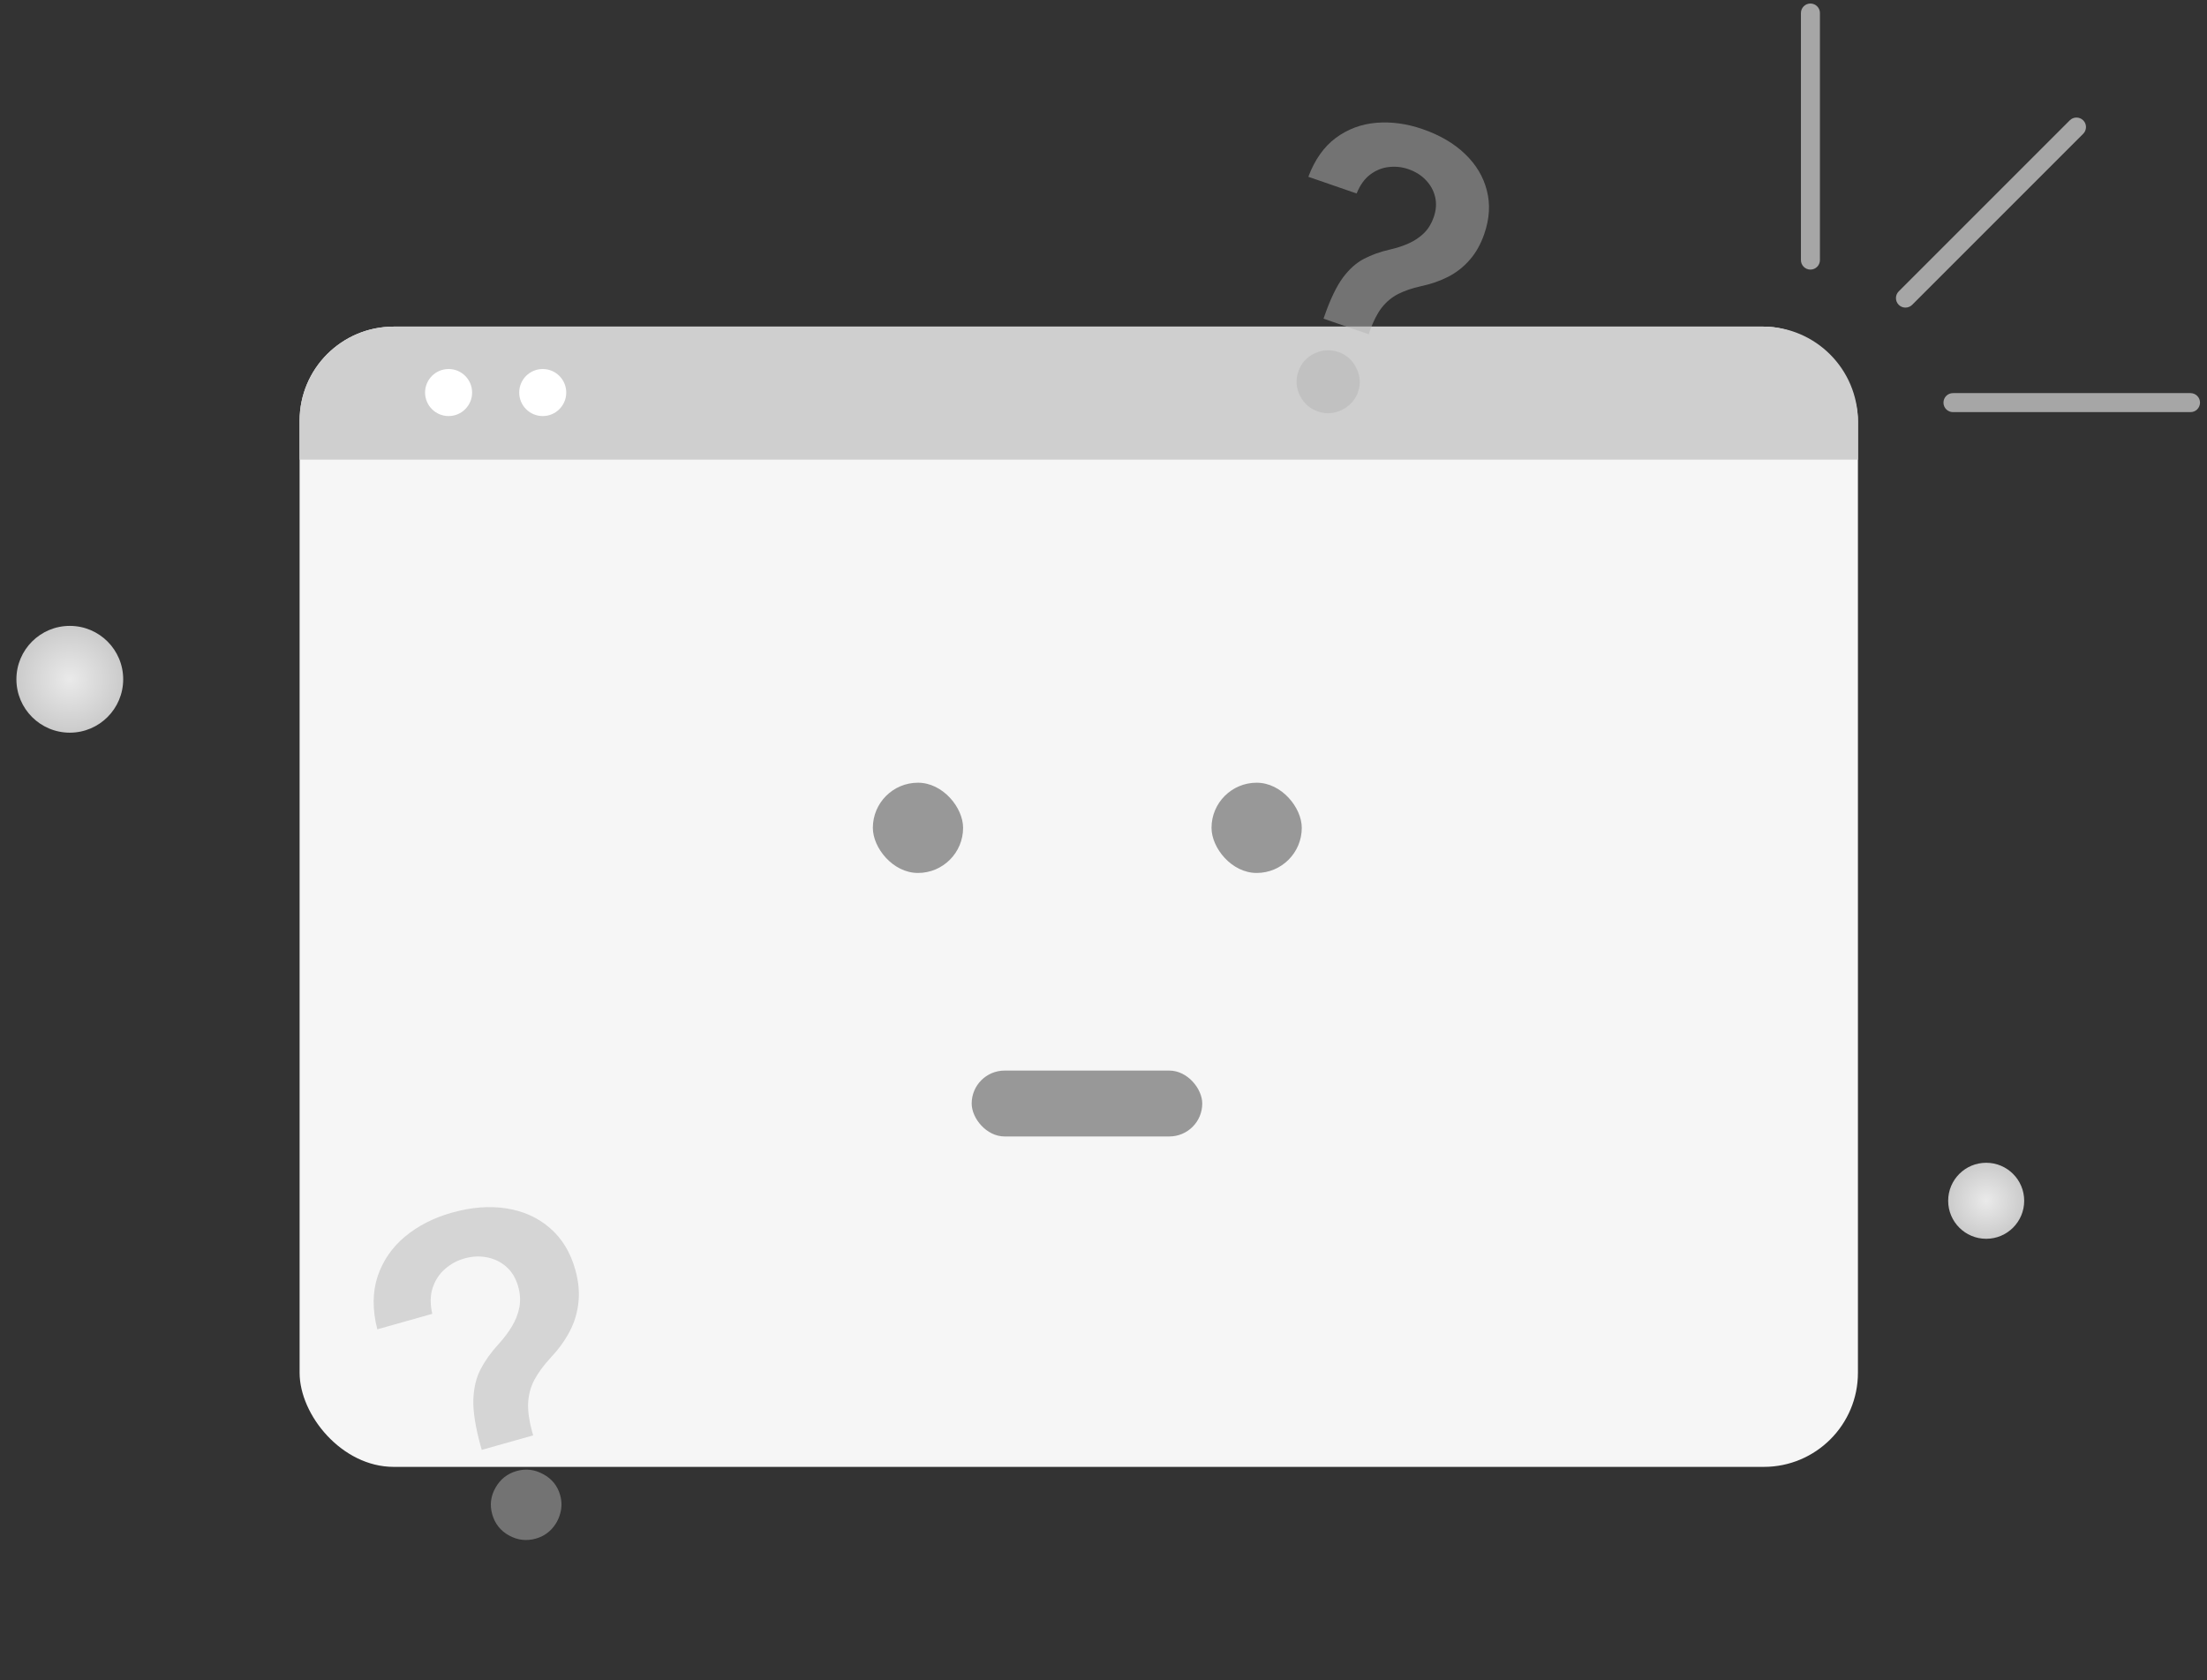
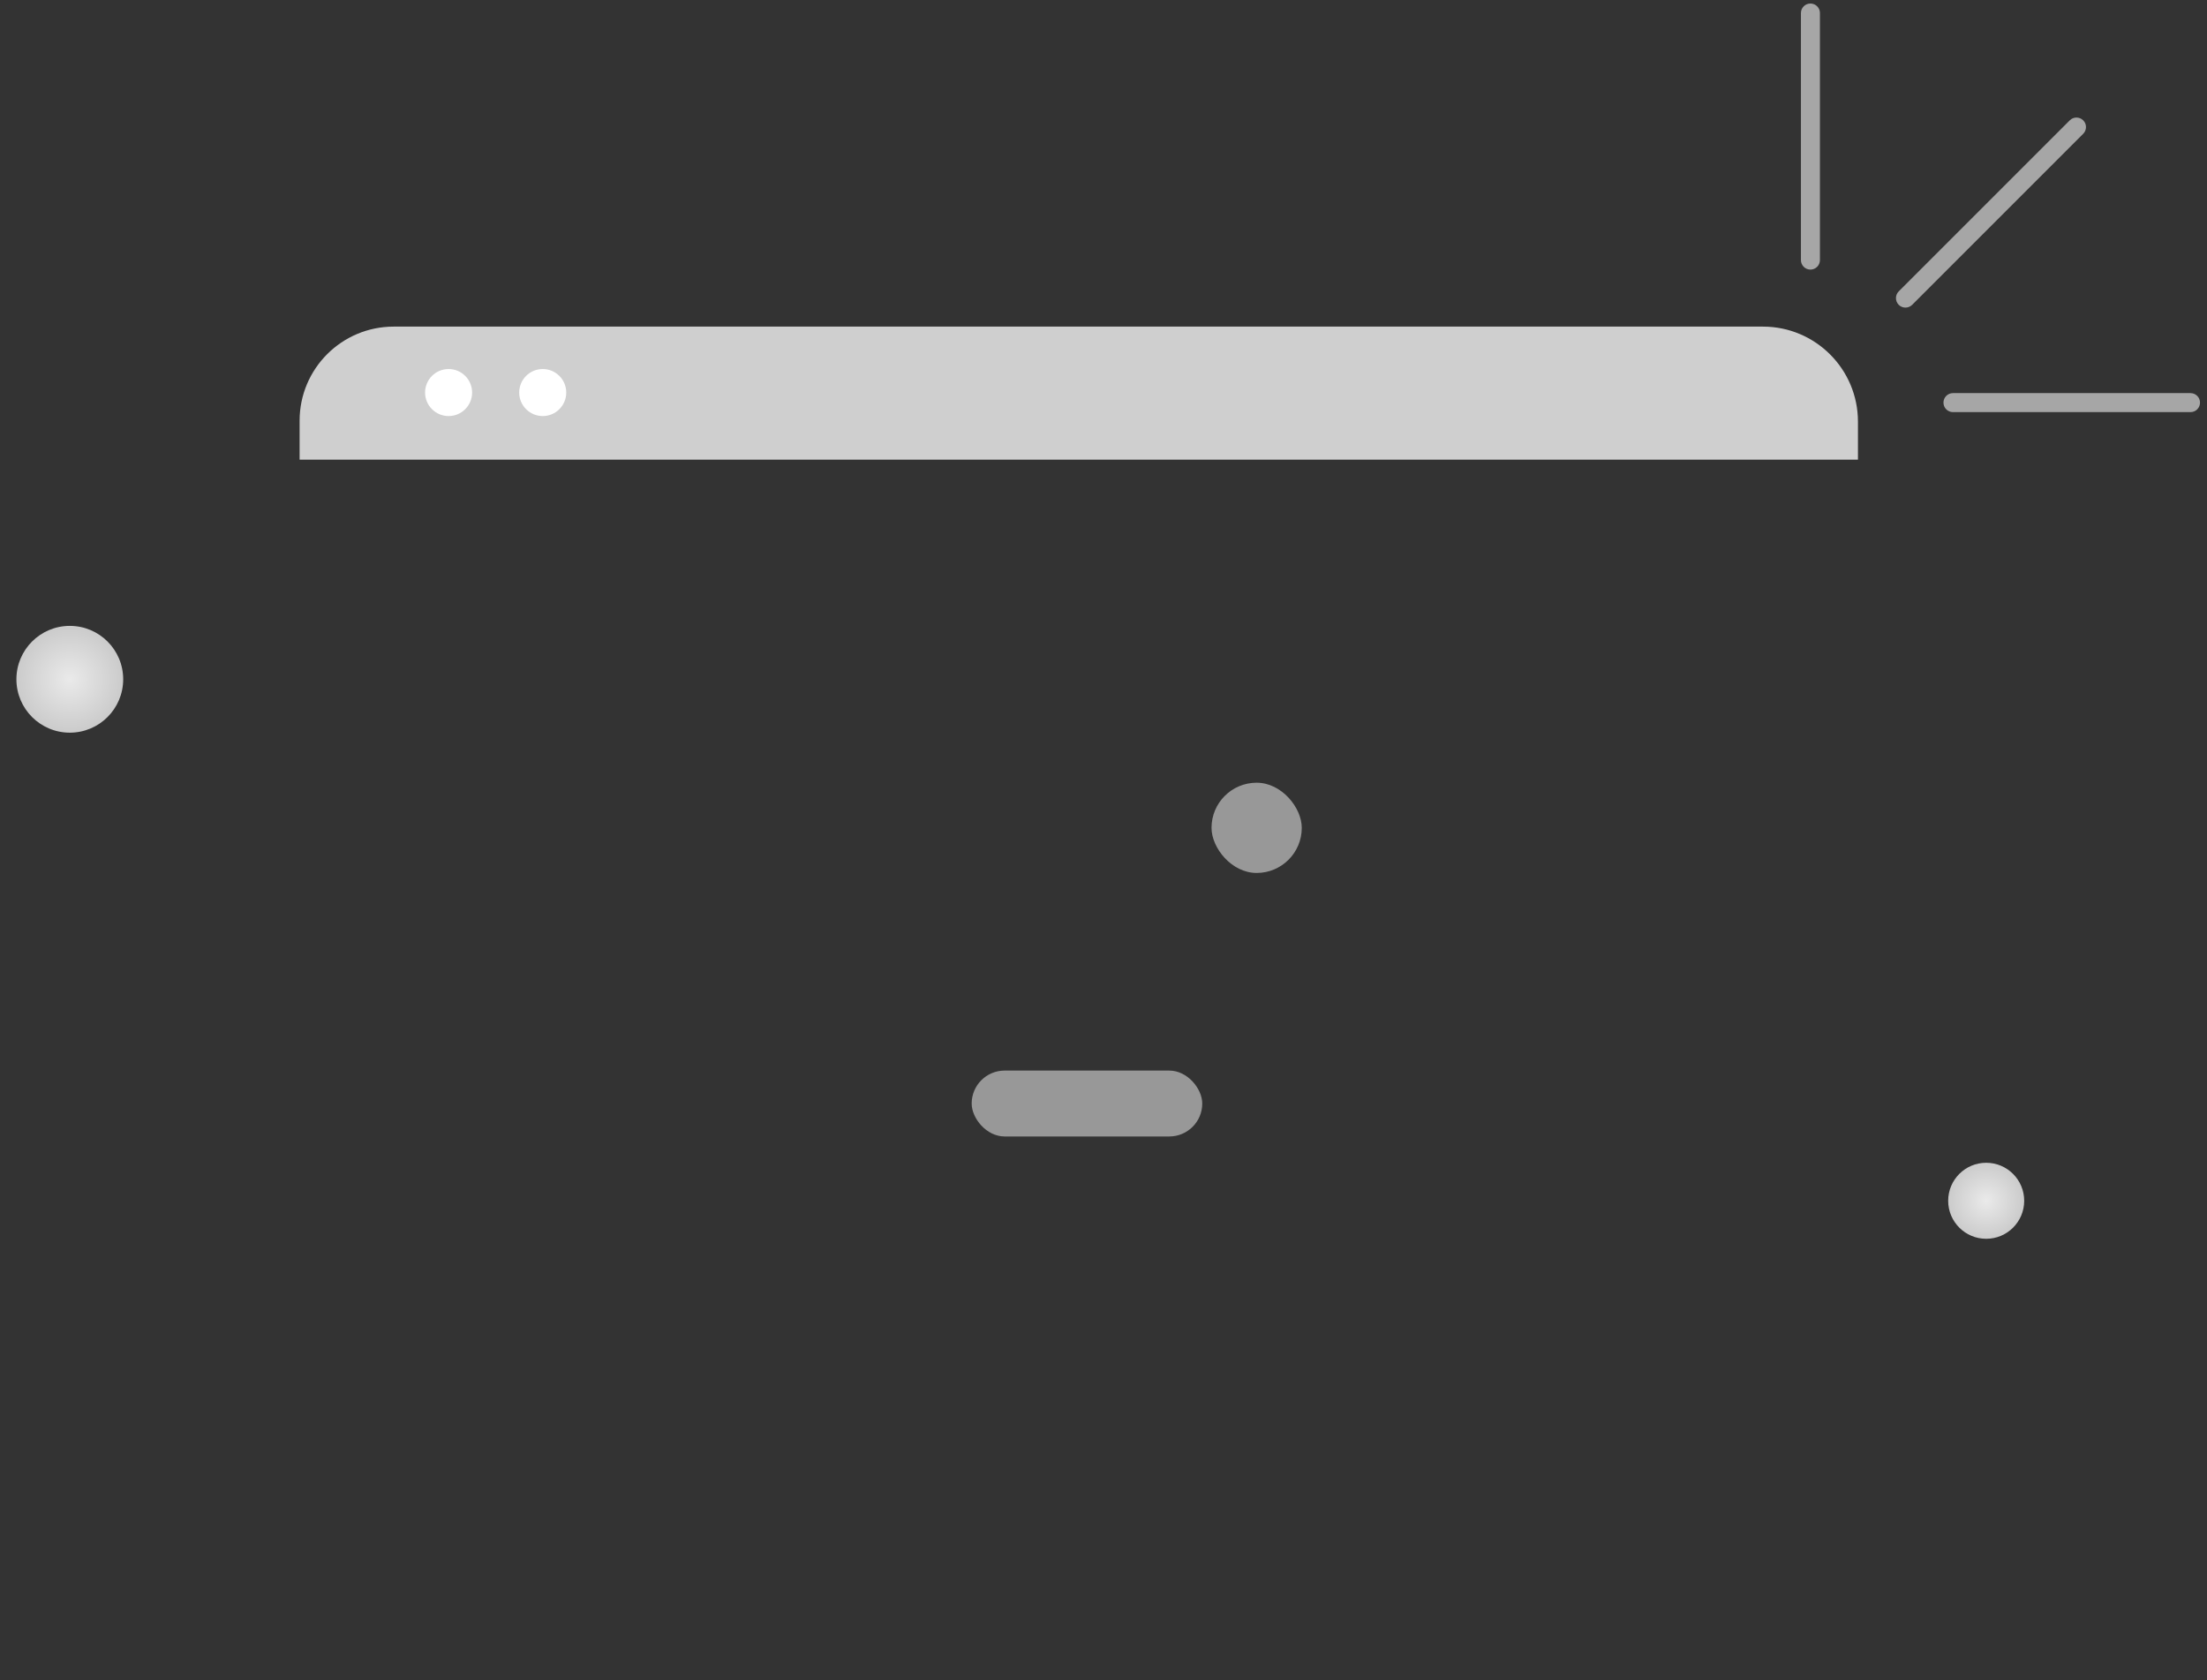
<svg xmlns="http://www.w3.org/2000/svg" width="134" height="102" viewBox="0 0 134 102" fill="none">
  <rect x="0" y="0" width="134" height="102" fill="#333333" stroke="none" />
-   <rect x="18.191" y="19.83" width="94.615" height="69.231" rx="5.713" fill="#F6F6F6" />
  <path d="M115.283 17.691C115.058 17.916 115.058 18.281 115.283 18.507C115.508 18.732 115.874 18.732 116.099 18.507L115.283 17.691ZM126.484 8.122C126.709 7.897 126.709 7.531 126.484 7.306C126.258 7.081 125.893 7.081 125.668 7.306L126.484 8.122ZM109.345 15.791C109.345 16.11 109.603 16.368 109.922 16.368C110.241 16.368 110.499 16.11 110.499 15.791H109.345ZM110.499 0.791C110.499 0.472 110.241 0.214 109.922 0.214C109.603 0.214 109.345 0.472 109.345 0.791H110.499ZM118.576 23.868C118.257 23.868 117.999 24.126 117.999 24.445C117.999 24.764 118.257 25.022 118.576 25.022V23.868ZM132.999 25.022C133.317 25.022 133.576 24.764 133.576 24.445C133.576 24.126 133.317 23.868 132.999 23.868V25.022ZM116.099 18.507L126.484 8.122L125.668 7.306L115.283 17.691L116.099 18.507ZM110.499 15.791V0.791H109.345V15.791H110.499ZM118.576 25.022H132.999V23.868H118.576V25.022Z" fill="#A6A6A6" />
  <path d="M18.191 25.543C18.191 22.388 20.749 19.83 23.905 19.83H107.038C110.224 19.83 112.807 22.413 112.807 25.599V27.907H18.191V25.543Z" fill="#CFCFCF" />
  <circle cx="27.237" cy="23.833" r="1.428" fill="white" />
  <circle cx="32.952" cy="23.833" r="1.428" fill="white" />
-   <rect x="52.996" y="47.522" width="5.479" height="5.479" rx="2.739" fill="#989898" />
  <rect x="73.559" y="47.522" width="5.479" height="5.479" rx="2.739" fill="#989898" />
  <rect x="58.996" y="65" width="14" height="4" rx="2" fill="#989898" />
  <circle cx="120.593" cy="72.905" r="2.308" fill="url(#paint0_radial_4859_34727)" />
  <circle cx="4.238" cy="41.242" r="3.242" fill="url(#paint1_radial_4859_34727)" />
-   <path opacity="0.5" d="M29.25 88.028L29.181 87.784C28.869 86.651 28.721 85.722 28.739 84.995C28.763 84.266 28.912 83.644 29.185 83.129C29.456 82.608 29.821 82.097 30.281 81.596C30.595 81.251 30.862 80.896 31.083 80.531C31.308 80.157 31.459 79.77 31.535 79.371C31.61 78.966 31.586 78.544 31.462 78.107C31.323 77.613 31.087 77.218 30.754 76.921C30.421 76.623 30.029 76.43 29.579 76.341C29.135 76.25 28.673 76.273 28.192 76.408C27.748 76.533 27.354 76.749 27.008 77.055C26.667 77.354 26.42 77.734 26.267 78.195C26.118 78.648 26.111 79.173 26.245 79.769L22.908 80.709C22.605 79.513 22.613 78.439 22.931 77.486C23.256 76.531 23.811 75.727 24.599 75.073C25.392 74.418 26.335 73.937 27.429 73.629C28.622 73.292 29.731 73.206 30.755 73.369C31.785 73.531 32.662 73.928 33.387 74.56C34.116 75.184 34.629 76.024 34.926 77.08C35.127 77.793 35.191 78.463 35.118 79.09C35.052 79.716 34.871 80.306 34.575 80.862C34.28 81.417 33.893 81.948 33.415 82.453C32.997 82.908 32.673 83.35 32.443 83.779C32.22 84.206 32.094 84.67 32.066 85.17C32.043 85.662 32.122 86.24 32.302 86.905L32.371 87.148L29.25 88.028ZM32.528 93.417C31.966 93.575 31.425 93.512 30.907 93.226C30.388 92.941 30.047 92.51 29.885 91.936C29.727 91.373 29.794 90.835 30.088 90.321C30.381 89.806 30.809 89.47 31.372 89.311C31.928 89.155 32.465 89.219 32.984 89.505C33.509 89.788 33.851 90.211 34.009 90.774C34.117 91.155 34.118 91.529 34.012 91.896C33.913 92.261 33.733 92.582 33.473 92.857C33.218 93.124 32.903 93.311 32.528 93.417Z" fill="#B4B4B4" />
-   <path opacity="0.5" d="M80.36 19.348L80.434 19.134C80.783 18.142 81.149 17.384 81.533 16.859C81.923 16.336 82.35 15.955 82.813 15.716C83.279 15.471 83.808 15.282 84.401 15.149C84.808 15.056 85.185 14.932 85.534 14.776C85.89 14.616 86.198 14.409 86.458 14.155C86.72 13.895 86.917 13.573 87.05 13.189C87.2 12.755 87.228 12.344 87.135 11.955C87.042 11.567 86.853 11.225 86.568 10.93C86.288 10.636 85.937 10.417 85.514 10.271C85.124 10.136 84.724 10.093 84.314 10.142C83.912 10.187 83.536 10.34 83.188 10.601C82.847 10.858 82.574 11.24 82.368 11.747L79.437 10.734C79.825 9.701 80.379 8.915 81.099 8.377C81.825 7.841 82.644 7.534 83.555 7.456C84.473 7.38 85.412 7.507 86.372 7.839C87.421 8.201 88.28 8.704 88.949 9.347C89.623 9.991 90.065 10.731 90.275 11.565C90.492 12.396 90.44 13.275 90.119 14.203C89.903 14.828 89.608 15.353 89.234 15.777C88.866 16.203 88.432 16.544 87.931 16.802C87.431 17.059 86.876 17.251 86.266 17.379C85.727 17.5 85.263 17.659 84.876 17.857C84.493 18.057 84.164 18.333 83.888 18.686C83.62 19.036 83.383 19.501 83.176 20.081L83.102 20.295L80.36 19.348ZM80.018 24.981C79.524 24.811 79.16 24.488 78.924 24.013C78.689 23.539 78.658 23.049 78.833 22.544C79.003 22.05 79.328 21.689 79.806 21.461C80.284 21.233 80.77 21.204 81.264 21.375C81.753 21.543 82.115 21.865 82.35 22.34C82.591 22.816 82.626 23.301 82.456 23.795C82.34 24.13 82.15 24.405 81.885 24.621C81.625 24.839 81.33 24.983 80.999 25.052C80.674 25.119 80.348 25.095 80.018 24.981Z" fill="#B4B4B4" />
  <defs>
    <radialGradient id="paint0_radial_4859_34727" cx="0" cy="0" r="1" gradientUnits="userSpaceOnUse" gradientTransform="translate(120.593 72.905) rotate(90) scale(2.308)">
      <stop stop-color="#EAEAEA" />
      <stop offset="1" stop-color="#CBCBCB" />
    </radialGradient>
    <radialGradient id="paint1_radial_4859_34727" cx="0" cy="0" r="1" gradientUnits="userSpaceOnUse" gradientTransform="translate(4.238 41.242) rotate(90) scale(3.242)">
      <stop stop-color="#EAEAEA" />
      <stop offset="1" stop-color="#CBCBCB" />
    </radialGradient>
  </defs>
</svg>